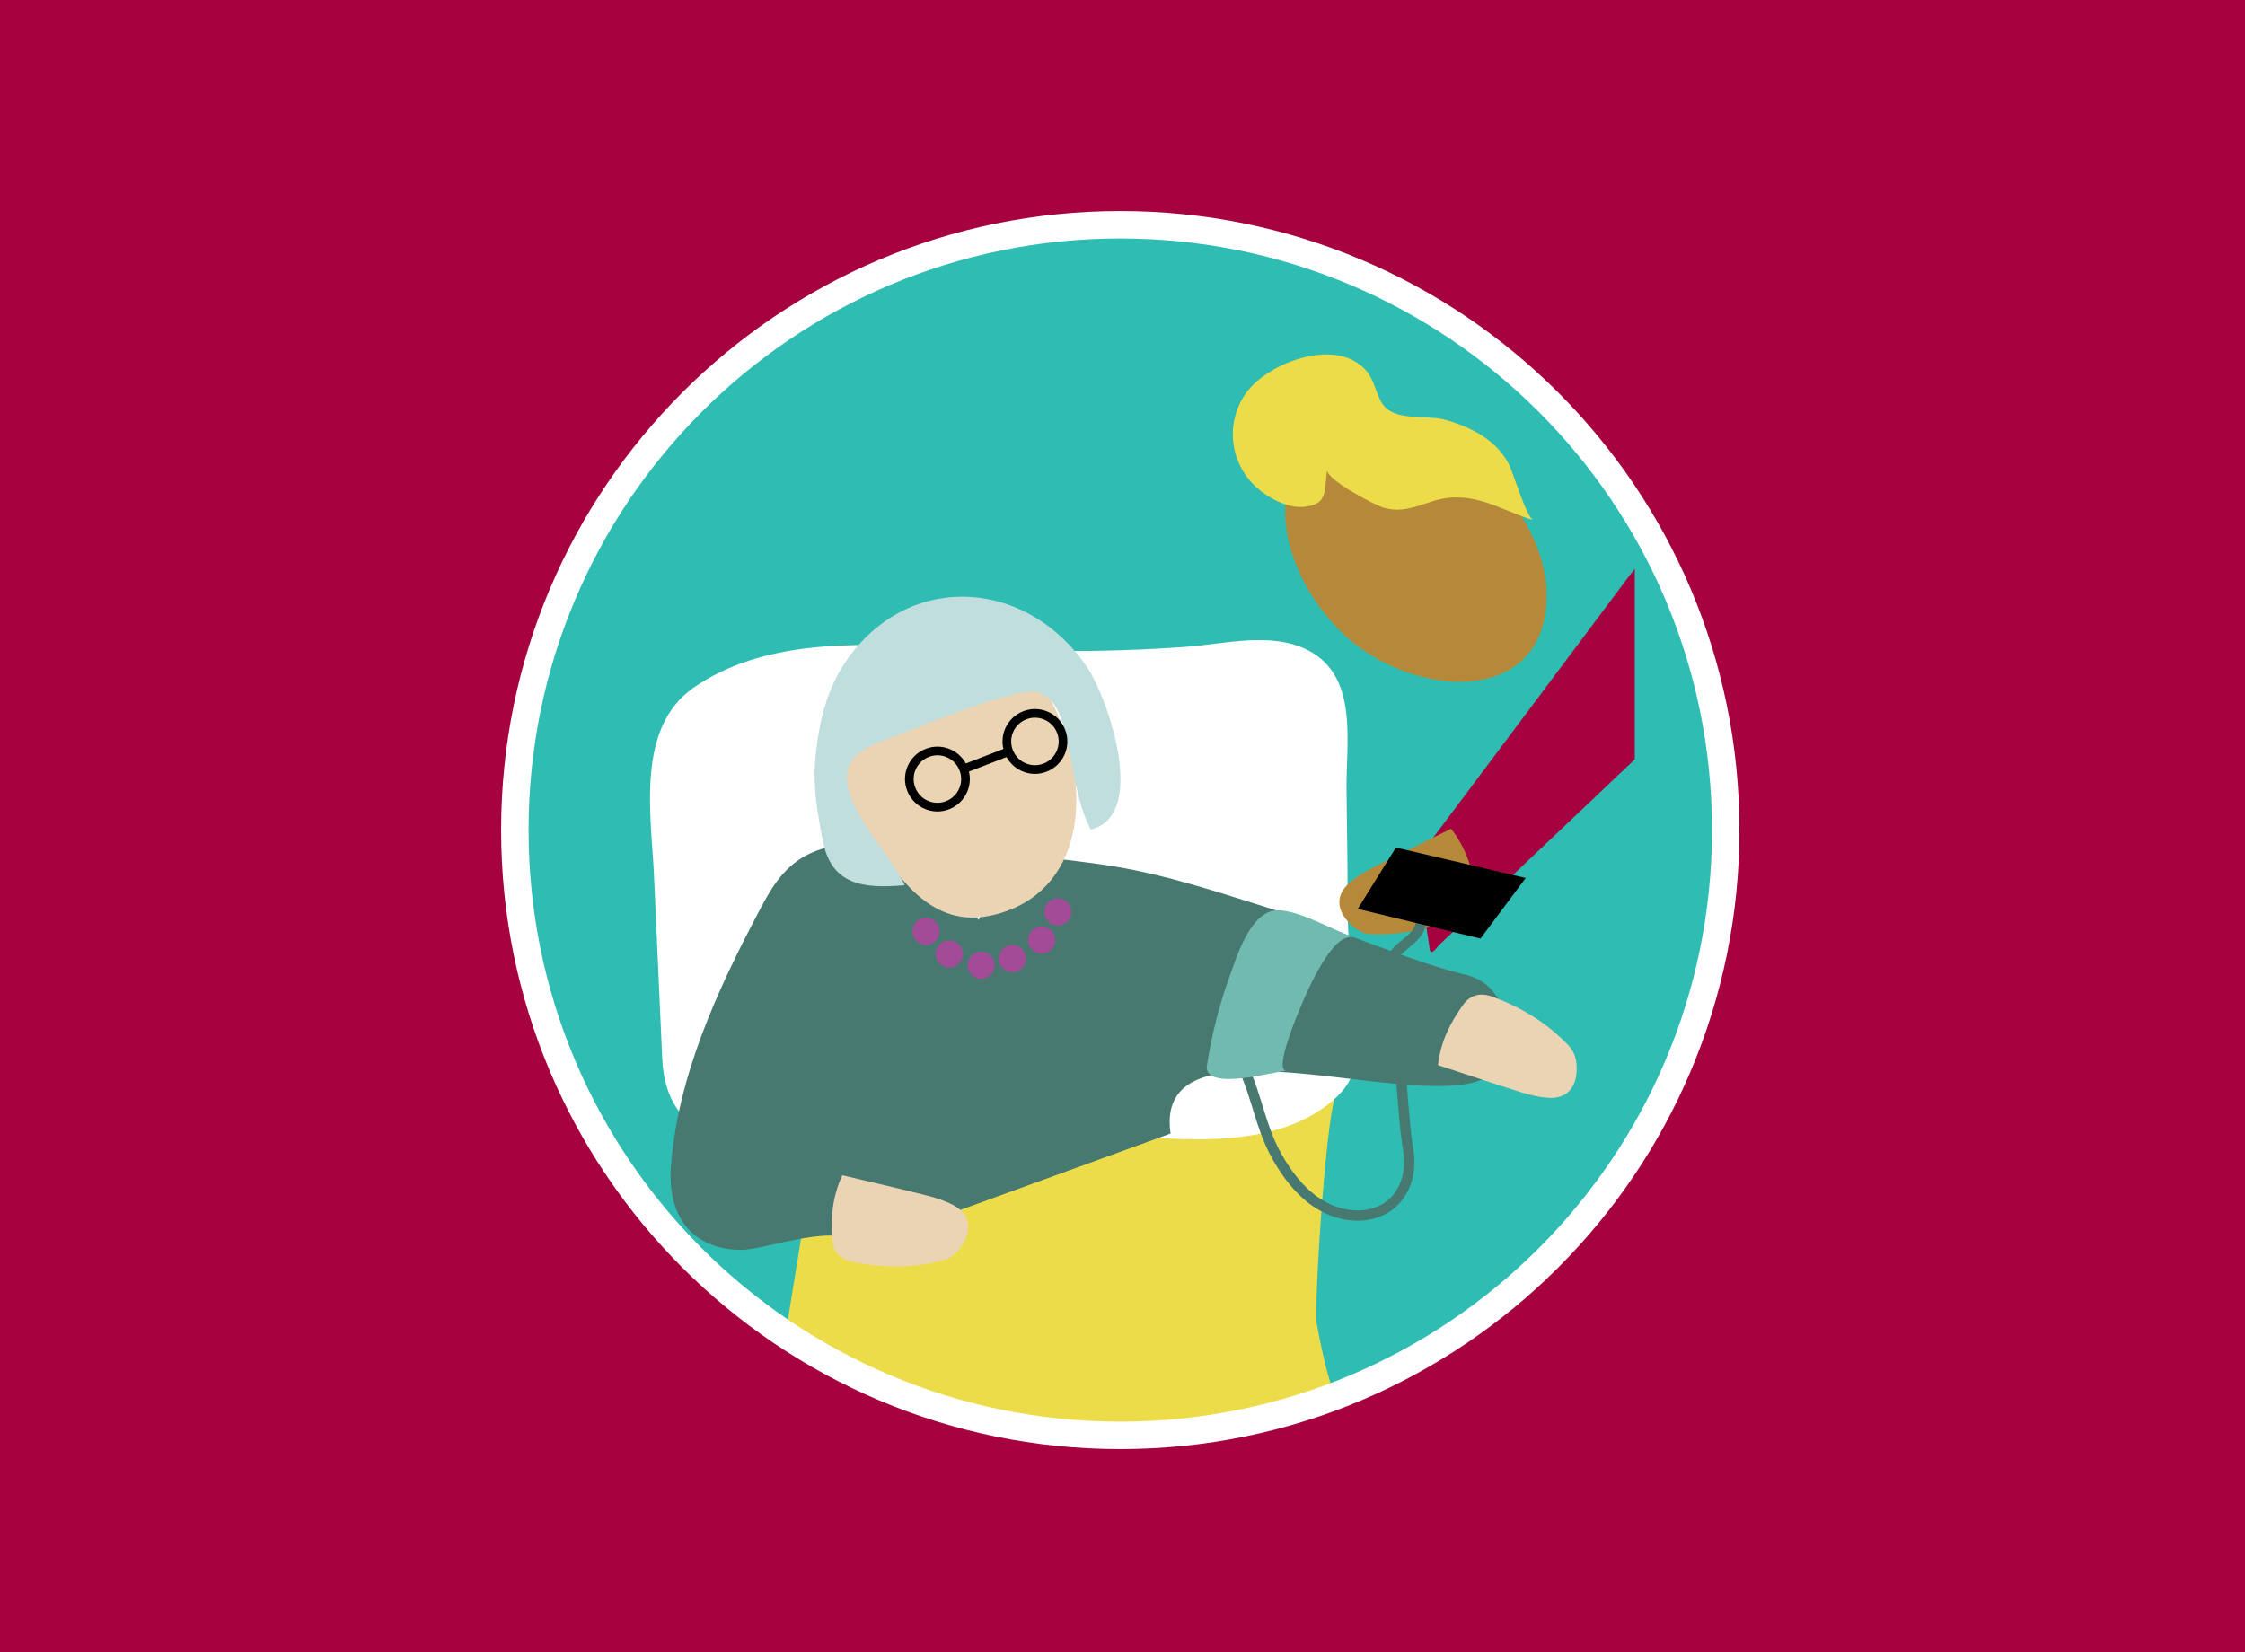
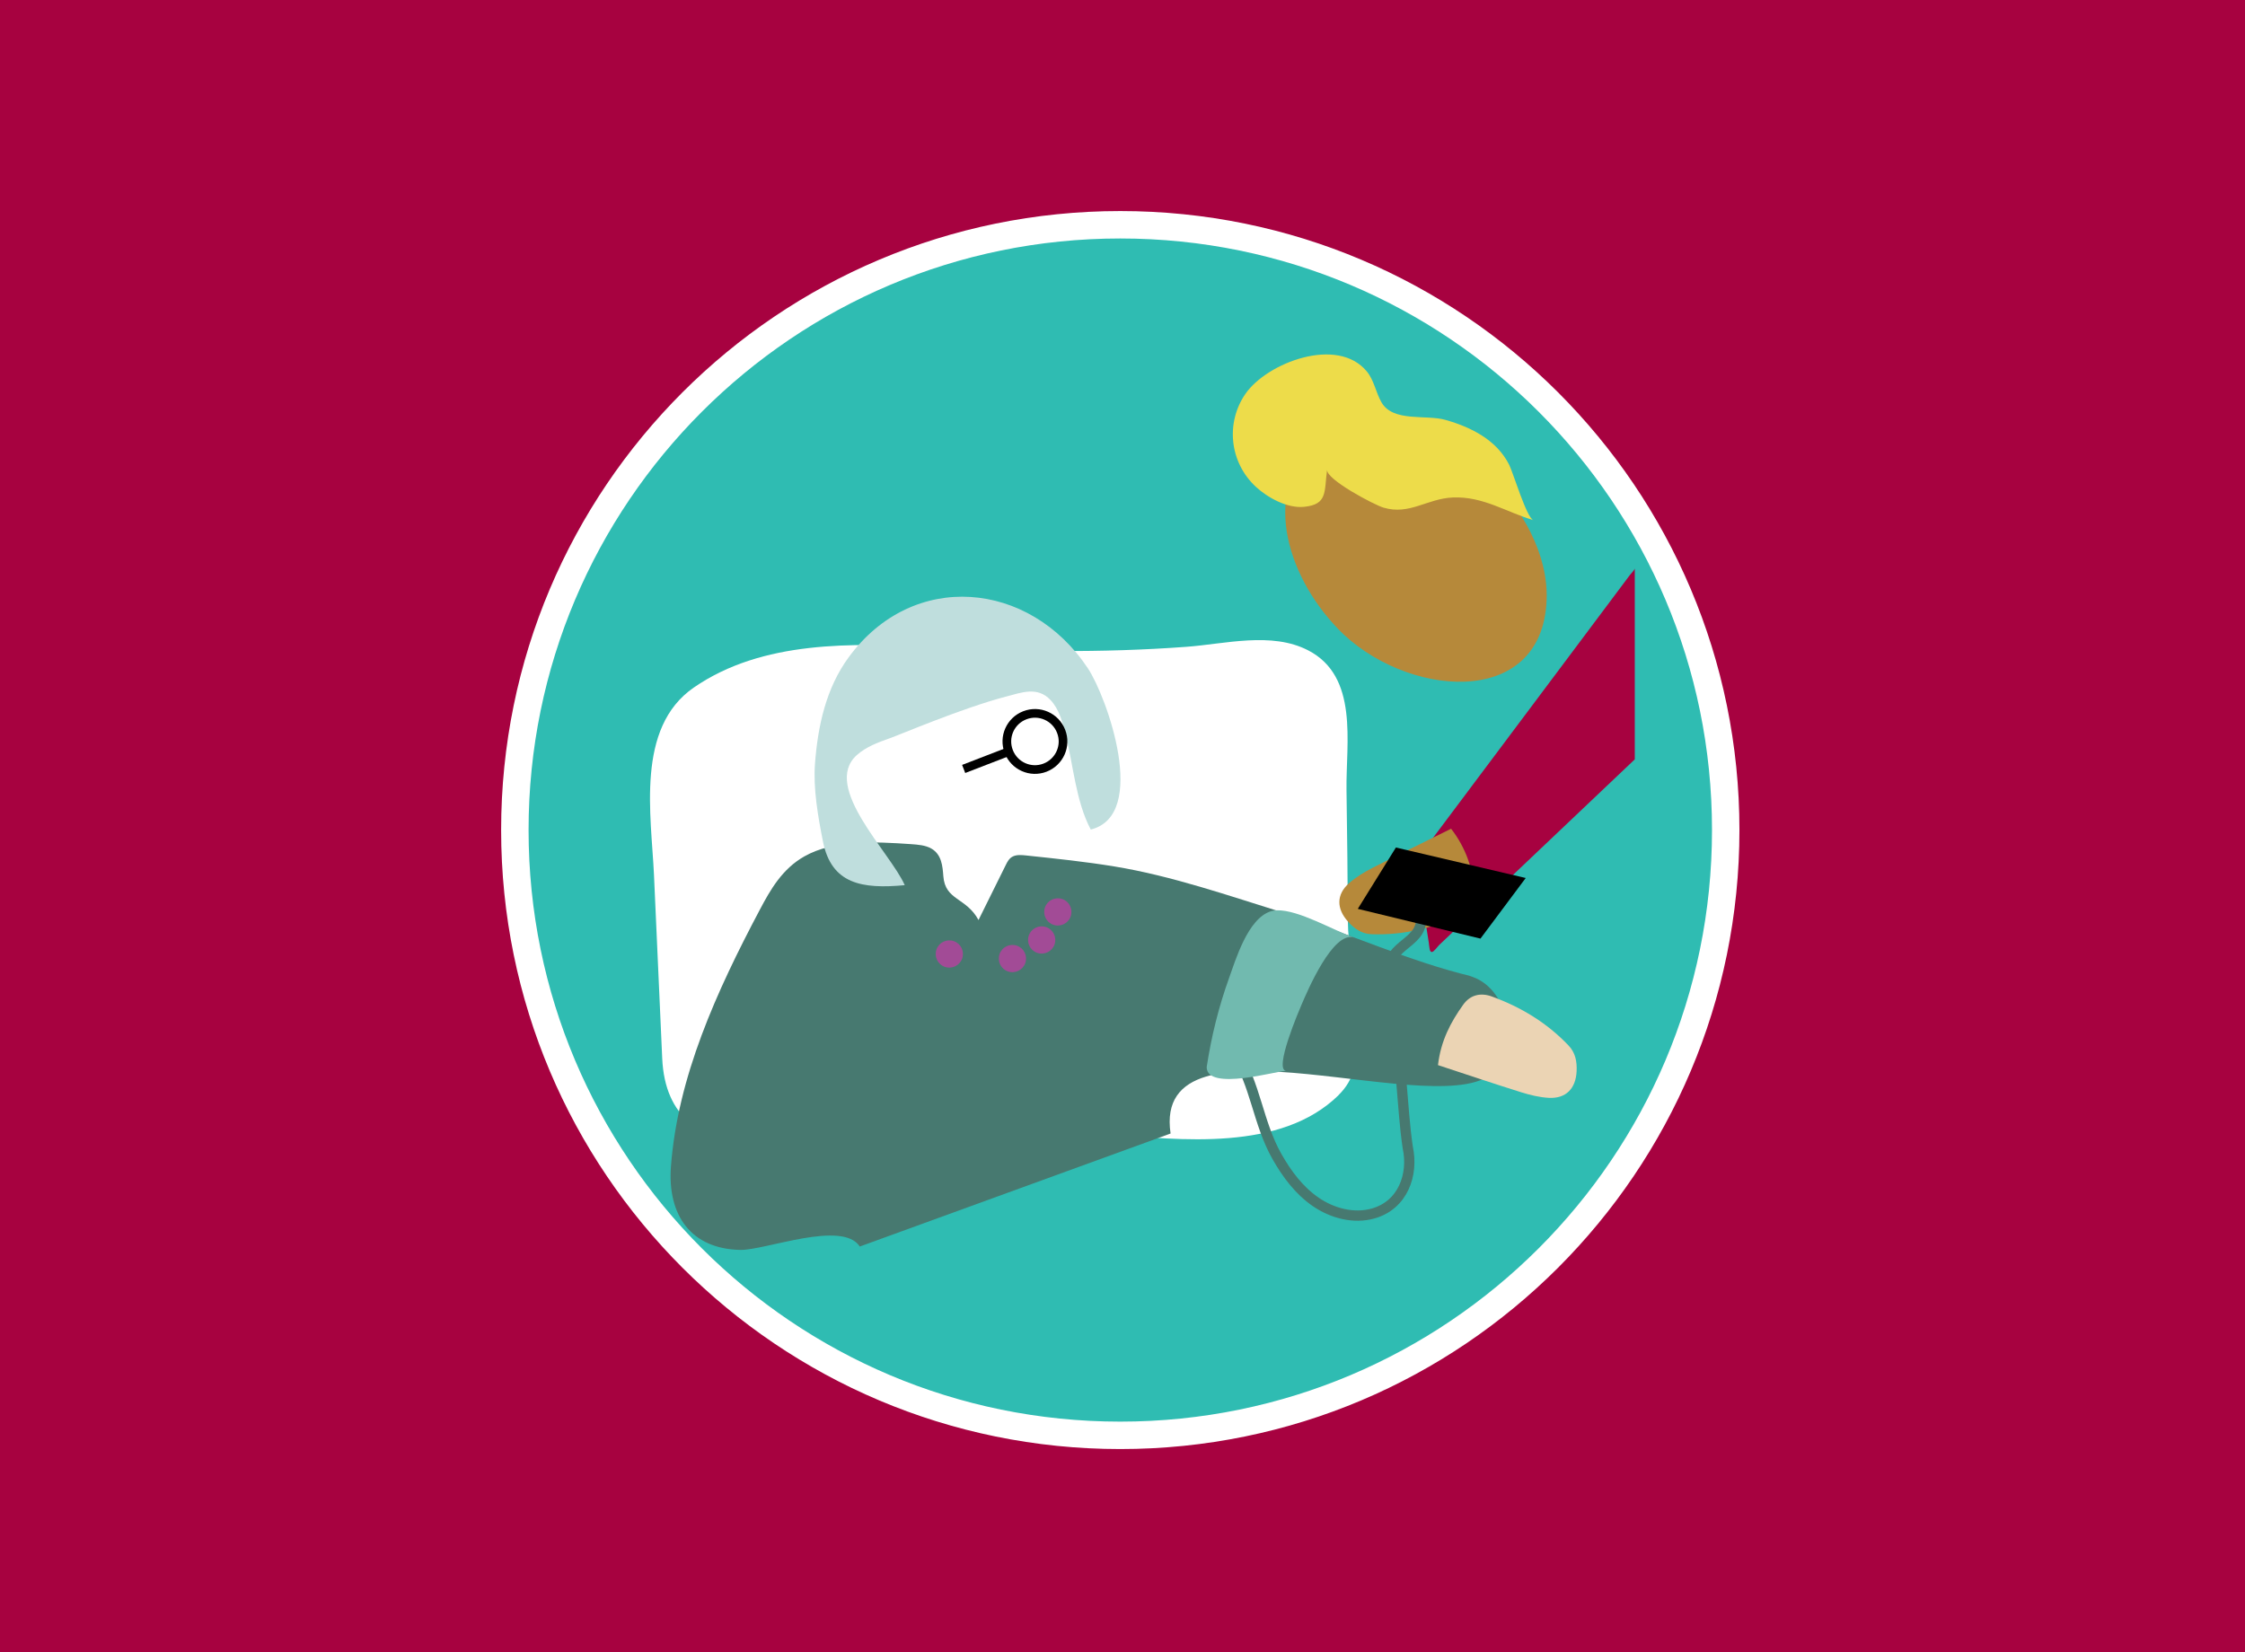
<svg xmlns="http://www.w3.org/2000/svg" id="Layer_1" viewBox="0 0 360 265">
  <defs>
    <style>.cls-1{fill:#a70240;}.cls-1,.cls-2,.cls-3,.cls-4,.cls-5,.cls-6,.cls-7,.cls-8,.cls-9,.cls-10{stroke-width:0px;}.cls-11{clip-path:url(#clippath);}.cls-2{fill:#71baaf;}.cls-3{fill:#eddc4a;}.cls-4{fill:#b6893a;}.cls-5{fill:#ebd4b4;}.cls-6{fill:#477970;}.cls-7{fill:#000;}.cls-8{fill:#a24b96;}.cls-12,.cls-13{fill:#2fbcb2;}.cls-9{fill:#bfdedd;}.cls-14{stroke:#477970;stroke-width:1.65px;}.cls-14,.cls-13,.cls-15,.cls-16{stroke-miterlimit:10;}.cls-14,.cls-15,.cls-16{fill:none;}.cls-13,.cls-16{stroke:#fff;stroke-width:4.4px;}.cls-15{stroke:#000;stroke-width:1.39px;}.cls-10{fill:#fff;}</style>
    <clipPath id="clippath">
      <path class="cls-13" d="M82.56,133.13c0,53.62,43.47,97.08,97.08,97.08s97.09-43.47,97.09-97.08-43.47-97.08-97.09-97.08-97.08,43.47-97.08,97.08Z" />
    </clipPath>
  </defs>
  <rect class="cls-1" width="360" height="265" />
  <path class="cls-12" d="M82.56,133.13c0,53.62,43.47,97.08,97.08,97.08s97.09-43.47,97.09-97.08-43.47-97.08-97.09-97.08-97.08,43.47-97.08,97.08Z" />
  <g class="cls-11">
    <path class="cls-1" d="M262.15,121.79c-1.58,1.5-3.15,2.99-4.73,4.49-3.53,3.35-7.06,6.7-10.59,10.05-3.7,3.51-7.39,7.01-11.08,10.52-1.65,1.56-3.29,3.13-4.94,4.69-.28.27-.91,1.17-1.21,1.15-.39-.02-.37-.75-.49-1.54-.26-1.66-.52-3.32-.78-4.98-.26-1.67-.52-3.34-.78-5.01-.23-1.45-.74-2.72-.02-3.76.29-.41.6-.8.89-1.19.98-1.31,1.96-2.62,2.95-3.93,3.02-4.03,6.03-8.05,9.05-12.08,3.47-4.63,6.94-9.27,10.41-13.9,2.79-3.72,5.58-7.45,8.36-11.17.72-.97,1.45-1.93,2.17-2.9.08-.11.79-.86.79-1.06v30.61" />
-     <path class="cls-3" d="M179.58,230.21c12.33,0,24.11-2.3,34.96-6.48-1.23.4-3.24-10.53-3.42-11.58-.43-2.45,1.66-36.83,3.42-36.92,0,0-53.18,1.88-53.18,1.88l-31.72,14.19-3.33,20.56-.66,2.02c15.43,10.32,33.98,16.34,53.93,16.34" />
    <path class="cls-10" d="M214.65,175.65c-9.28,9.09-25.33,7.18-37.08,6.25-11.58-.92-23.19-.29-34.76.49-12.41.84-35.75,6.73-36.62-12.65-.44-9.81-.88-19.62-1.32-29.43-.43-9.48-2.98-23.58,6.39-30.04,11-7.59,25.52-7.15,38.27-6.48,13.79.72,26.92.97,40.73-.05,6.22-.46,13.63-2.46,19.5.56,8.17,4.21,6.06,14.86,6.16,22.37.1,7.04.19,14.09.22,21.13.04,7.44,4,19.19.07,25.85-.43.74-.96,1.39-1.57,1.99" />
    <path class="cls-6" d="M187.71,181.8c-3.11-20.93,44.25-1.11,52.04-10.1,4.23-4.89,1.51-14.87-5.45-15.4.6.05,1.21.22,1.81.32-10.36-2.47-20-7.03-30.16-10.19-8.85-2.75-18.01-5.94-27.18-7.45-4.69-.77-9.44-1.27-14.18-1.77-.74-.08-1.54-.15-2.16.15-.59.28-.88.83-1.13,1.34q-2.2,4.43-4.39,8.86c-1.98-3.65-5.35-3.12-5.64-7.03-.12-1.6-.26-3.47-1.92-4.43-.94-.54-2.14-.63-3.27-.71-5.91-.41-12.36-.71-17.09,1.96-3.56,2.01-5.46,5.36-7.16,8.58-6.95,13.13-13.16,26.77-14.24,41.15-.59,7.93,3.3,13.25,11.16,13.39,3.93.07,16.35-4.83,19.12-.54" />
-     <path class="cls-5" d="M138.72,132.94c-6.38-9.87-8.79-20.76.94-29.04,24.88-21.17,48.32,35.39,20,42.77-9.46,2.46-14.64-4.63-19.5-11.61-.47-.67-.95-1.39-1.43-2.13" />
    <path class="cls-9" d="M161.29,111.73c-7,1.84-16.94,6.09-18.54,6.65-1.91.68-3.88,1.39-5.38,2.75-5.63,5.1,5.45,15.64,7.71,20.84-6.84.64-11.76-.16-13.12-7.03-.78-3.94-1.58-8.45-1.27-12.49.46-6.04,1.77-12.08,5.4-17.03,10.31-14.07,29-12.32,38.36,1.77,3.05,4.59,9.8,23.53.46,25.86-2.41-4.54-2.8-10.38-4.05-15.33-.49-1.94-1.03-3.97-2.39-5.43-2.1-2.25-4.69-1.21-7.2-.55" />
-     <path class="cls-8" d="M146.43,148.64c-.4,1.14.19,2.39,1.33,2.79,1.14.4,2.39-.2,2.79-1.33.4-1.14-.19-2.39-1.33-2.79-1.14-.4-2.39.2-2.79,1.33" />
    <path class="cls-8" d="M150.17,152.28c-.4,1.14.19,2.39,1.33,2.79,1.14.4,2.39-.2,2.79-1.33.4-1.14-.19-2.39-1.33-2.79-1.14-.4-2.39.19-2.79,1.33" />
-     <path class="cls-8" d="M155.28,154.08c-.4,1.14.19,2.39,1.33,2.79,1.14.4,2.38-.2,2.79-1.33.4-1.14-.19-2.39-1.33-2.79-1.14-.4-2.39.19-2.79,1.33" />
    <path class="cls-8" d="M160.29,153.01c-.4,1.14.19,2.39,1.33,2.79,1.14.4,2.39-.2,2.79-1.33.4-1.14-.19-2.39-1.33-2.79-1.14-.4-2.39.19-2.79,1.33" />
    <path class="cls-8" d="M164.98,150.03c-.4,1.14.19,2.39,1.33,2.79,1.14.4,2.39-.2,2.79-1.33.4-1.14-.19-2.39-1.33-2.79-1.14-.4-2.39.19-2.79,1.33" />
    <path class="cls-8" d="M167.57,145.53c-.4,1.14.19,2.39,1.33,2.79,1.14.4,2.39-.2,2.79-1.33.4-1.14-.19-2.39-1.33-2.79-1.14-.4-2.39.19-2.79,1.33" />
-     <path class="cls-15" d="M146.12,126.57c.9,2.32,3.5,3.48,5.82,2.58,2.32-.9,3.48-3.5,2.58-5.82-.89-2.32-3.5-3.48-5.82-2.58-2.32.89-3.48,3.5-2.58,5.82Z" />
+     <path class="cls-15" d="M146.12,126.57Z" />
    <path class="cls-15" d="M161.76,120.54c.9,2.32,3.5,3.48,5.82,2.58,2.32-.9,3.48-3.5,2.58-5.82-.89-2.32-3.5-3.48-5.82-2.58-2.32.89-3.48,3.5-2.58,5.82Z" />
    <line class="cls-15" x1="154.53" y1="123.33" x2="161.76" y2="120.54" />
-     <path class="cls-5" d="M135.05,188.49c5.01,1.19,9.37,2.19,13.7,3.29,1.44.37,2.89.84,4.19,1.54,2.43,1.31,2.91,3.54,1.58,5.96-.76,1.37-1.71,2.43-3.27,2.85-4.85,1.29-9.73,1.25-14.6.25-1.83-.38-3.07-1.55-3.2-3.51-.24-3.42-.04-6.79,1.62-10.38" />
    <path class="cls-5" d="M230.59,170.83c4.89,1.61,9.13,3.04,13.39,4.37,1.42.44,2.9.8,4.38.88,2.75.15,4.33-1.49,4.46-4.26.07-1.56-.18-2.97-1.3-4.14-3.46-3.64-7.63-6.16-12.31-7.86-1.76-.64-3.43-.28-4.57,1.31-2,2.79-3.59,5.77-4.05,9.69" />
    <path class="cls-4" d="M232.69,132.92c-4.61,2.29-8.64,4.24-12.61,6.28-1.32.68-2.63,1.47-3.74,2.44-2.07,1.82-2.04,4.1-.19,6.16,1.04,1.16,2.21,1.99,3.83,2.04,5.02.17,9.76-.97,14.29-3.04,1.7-.78,2.64-2.2,2.33-4.14-.54-3.39-1.49-6.63-3.91-9.75" />
    <path class="cls-14" d="M198.04,168.84c3.29,5.01,3.68,11.27,6.71,16.62,1.59,2.82,3.58,5.49,6.25,7.32,2.67,1.83,6.11,2.73,9.22,1.84,4.73-1.35,6.47-6.18,5.52-10.6-1.02-6.9-.75-13.7-2.73-20.38-1.09-3.68-1.66-8.11.92-10.95,1.26-1.38,3.19-2.28,3.77-4.06.34-1.05.12-2.19.21-3.29.16-1.91,2.12-3.18,3.12-4.69" />
    <path class="cls-2" d="M203.82,146.15c-3.73,1.1-5.73,7.96-6.72,10.68-1.69,4.69-2.85,9.41-3.6,14.32,0,3.96,11.54.52,12.75.6-2.03-.14,2.08-9.72,2.45-10.59.9-2.1,5.06-11.98,8.45-10.77-3.37-1.19-8.88-4.47-12.39-4.39-.33,0-.65.06-.95.15" />
    <polygon class="cls-7" points="237.4 150.54 217.73 145.77 223.84 135.93 244.66 140.82 237.4 150.54" />
    <path class="cls-4" d="M214.47,100.77c10.57,11.08,32.87,13.26,33.54-4.55.28-7.29-3.91-14.78-9.54-20.2-3.9-3.76-8.63-6.78-13.69-7.97-5.06-1.19-10.44-.38-14.04,2.76-3.82,3.32-5.26,8.95-4.41,14.38.88,5.65,4.03,11.29,8.15,15.58" />
    <path class="cls-3" d="M212.81,75.33c-.21,1.55,7.53,5.64,9.05,6.09,4.19,1.24,6.98-1.46,11.12-1.63,4.88-.2,8.51,2.34,12.91,3.63-1.07-.31-3.24-7.6-3.89-8.89h0c-2.03-3.99-6.11-6.02-10.23-7.19-3.09-.88-8.39.41-10.24-2.81-.91-1.59-1.18-3.52-2.34-4.94-4.71-5.76-16.04-1.4-19.47,3.57-3.2,4.62-2.59,10.98,1.68,14.93,1.88,1.74,5.04,3.47,7.71,3.2,3.83-.38,3.21-2.43,3.7-5.95" />
  </g>
  <path class="cls-16" d="M82.56,133.13c0,53.62,43.47,97.08,97.08,97.08s97.09-43.47,97.09-97.08-43.47-97.08-97.09-97.08-97.08,43.47-97.08,97.08Z" />
</svg>